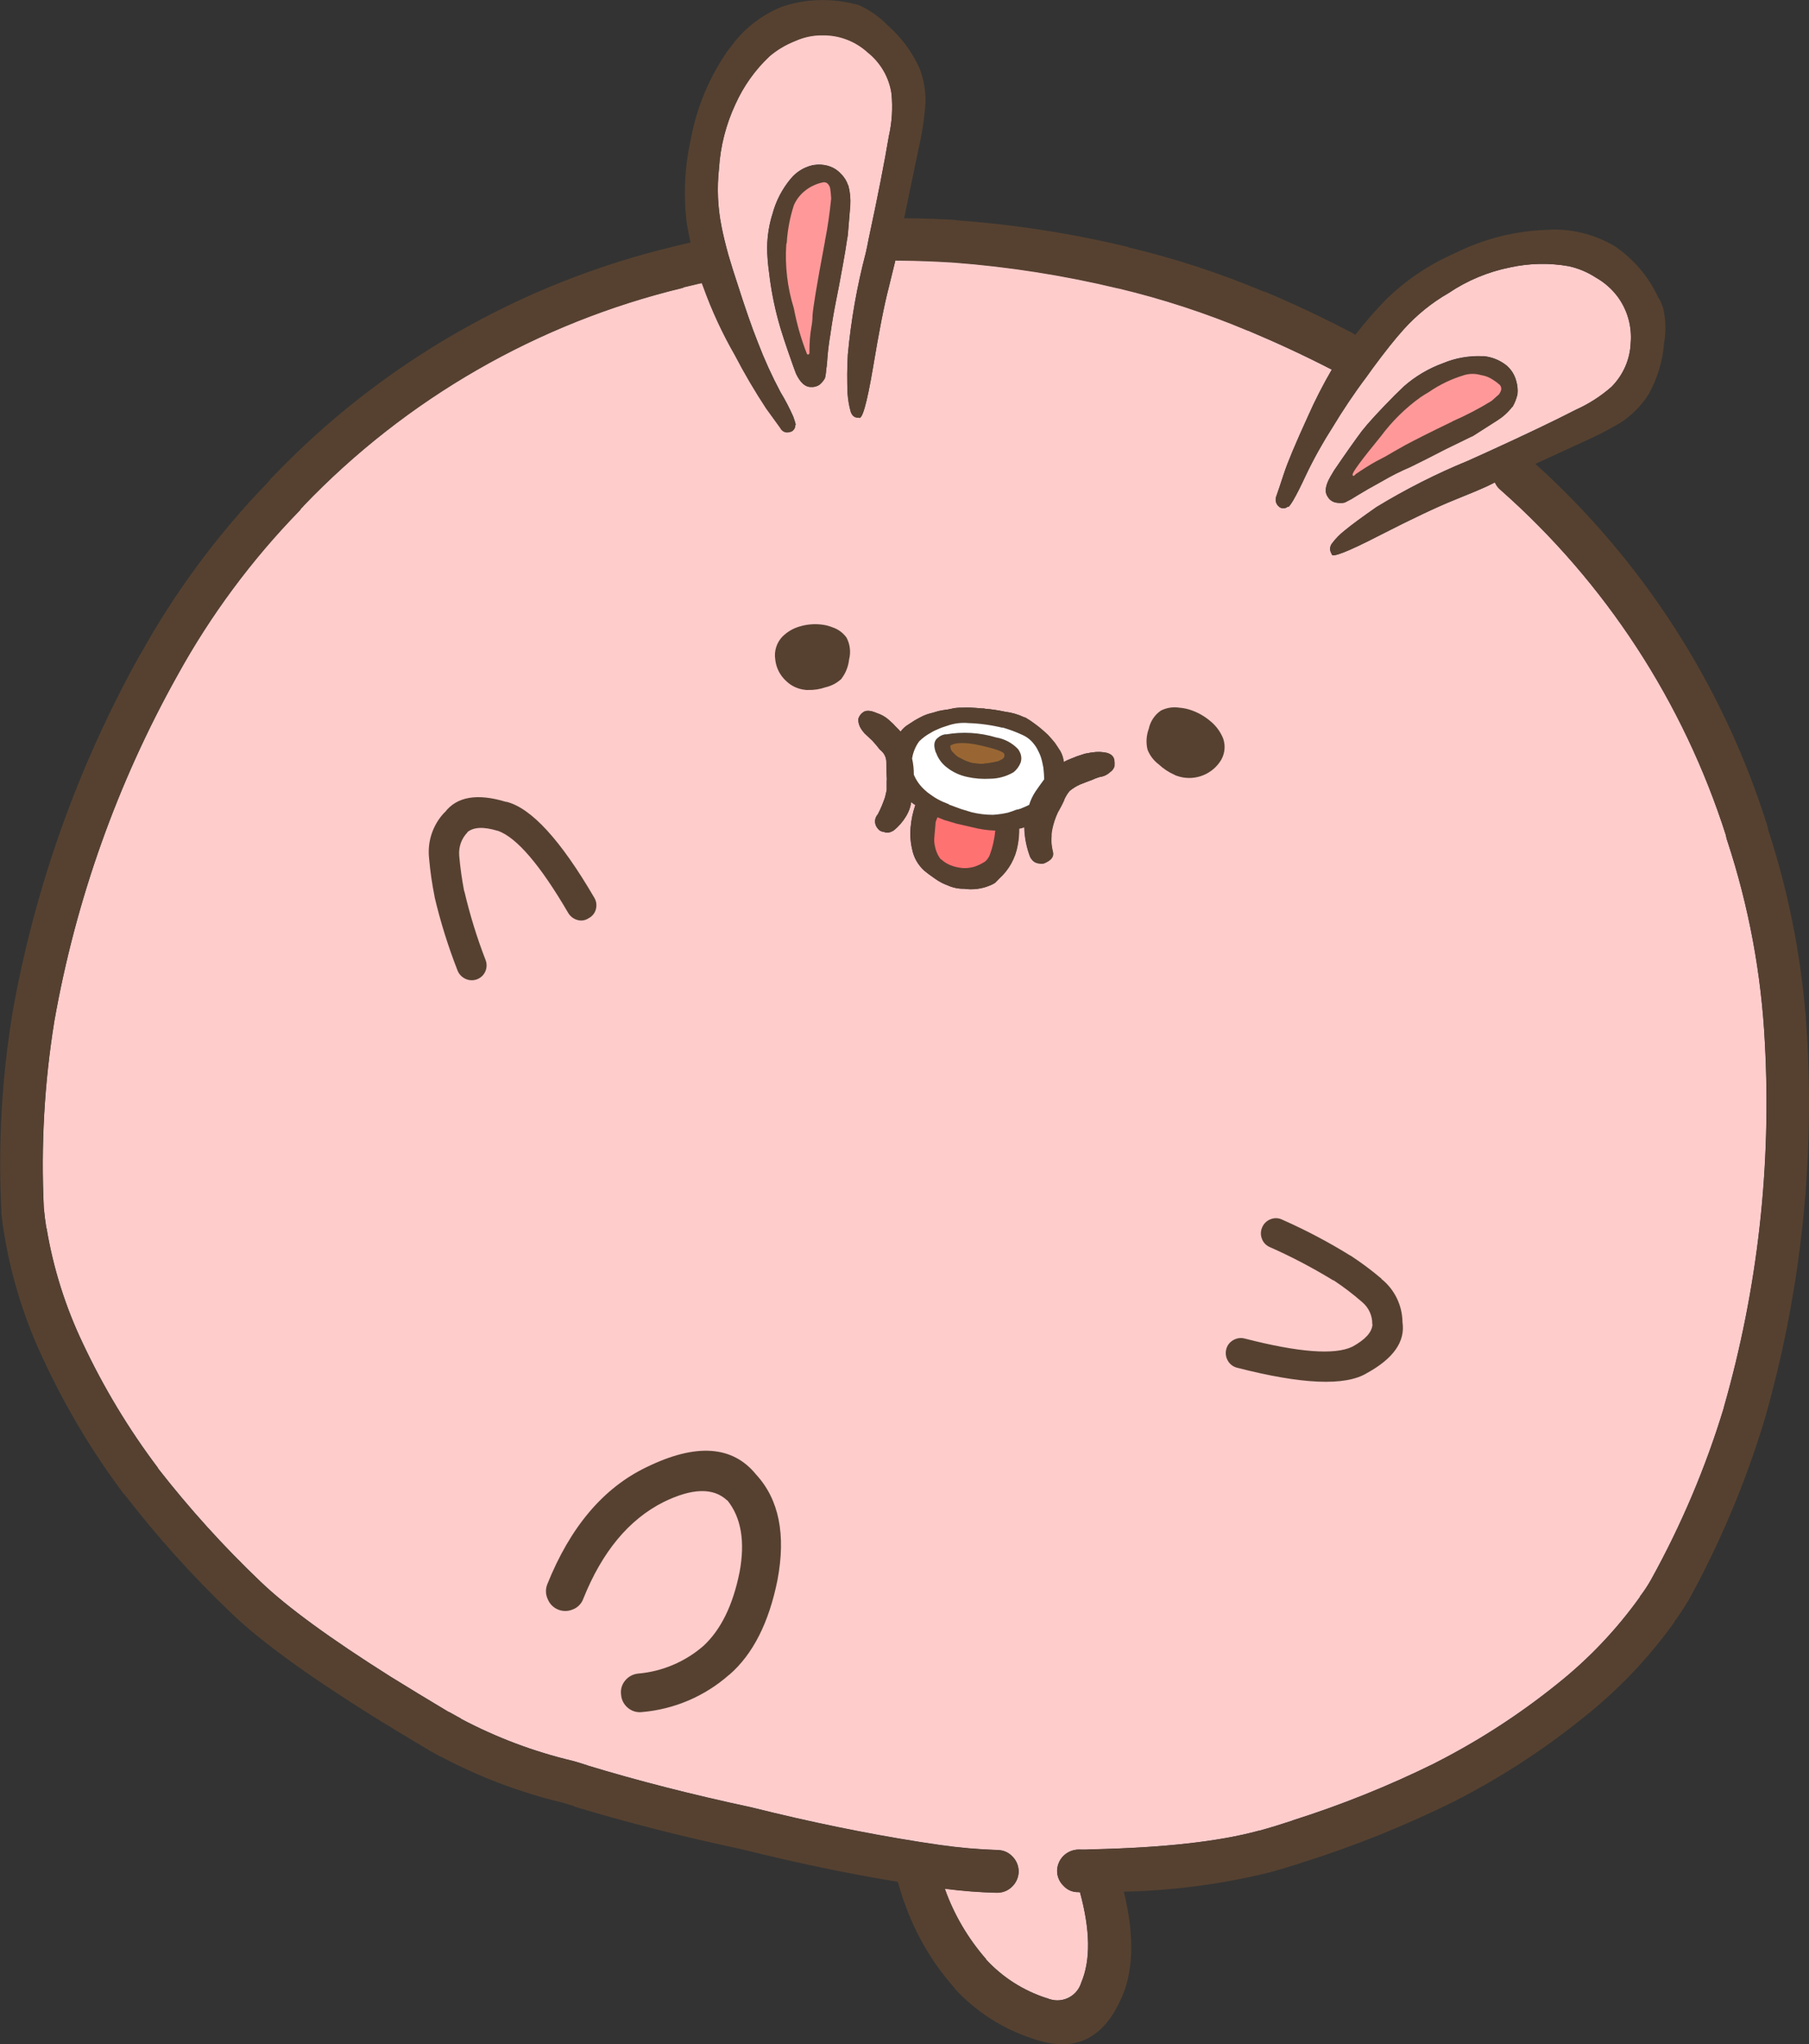
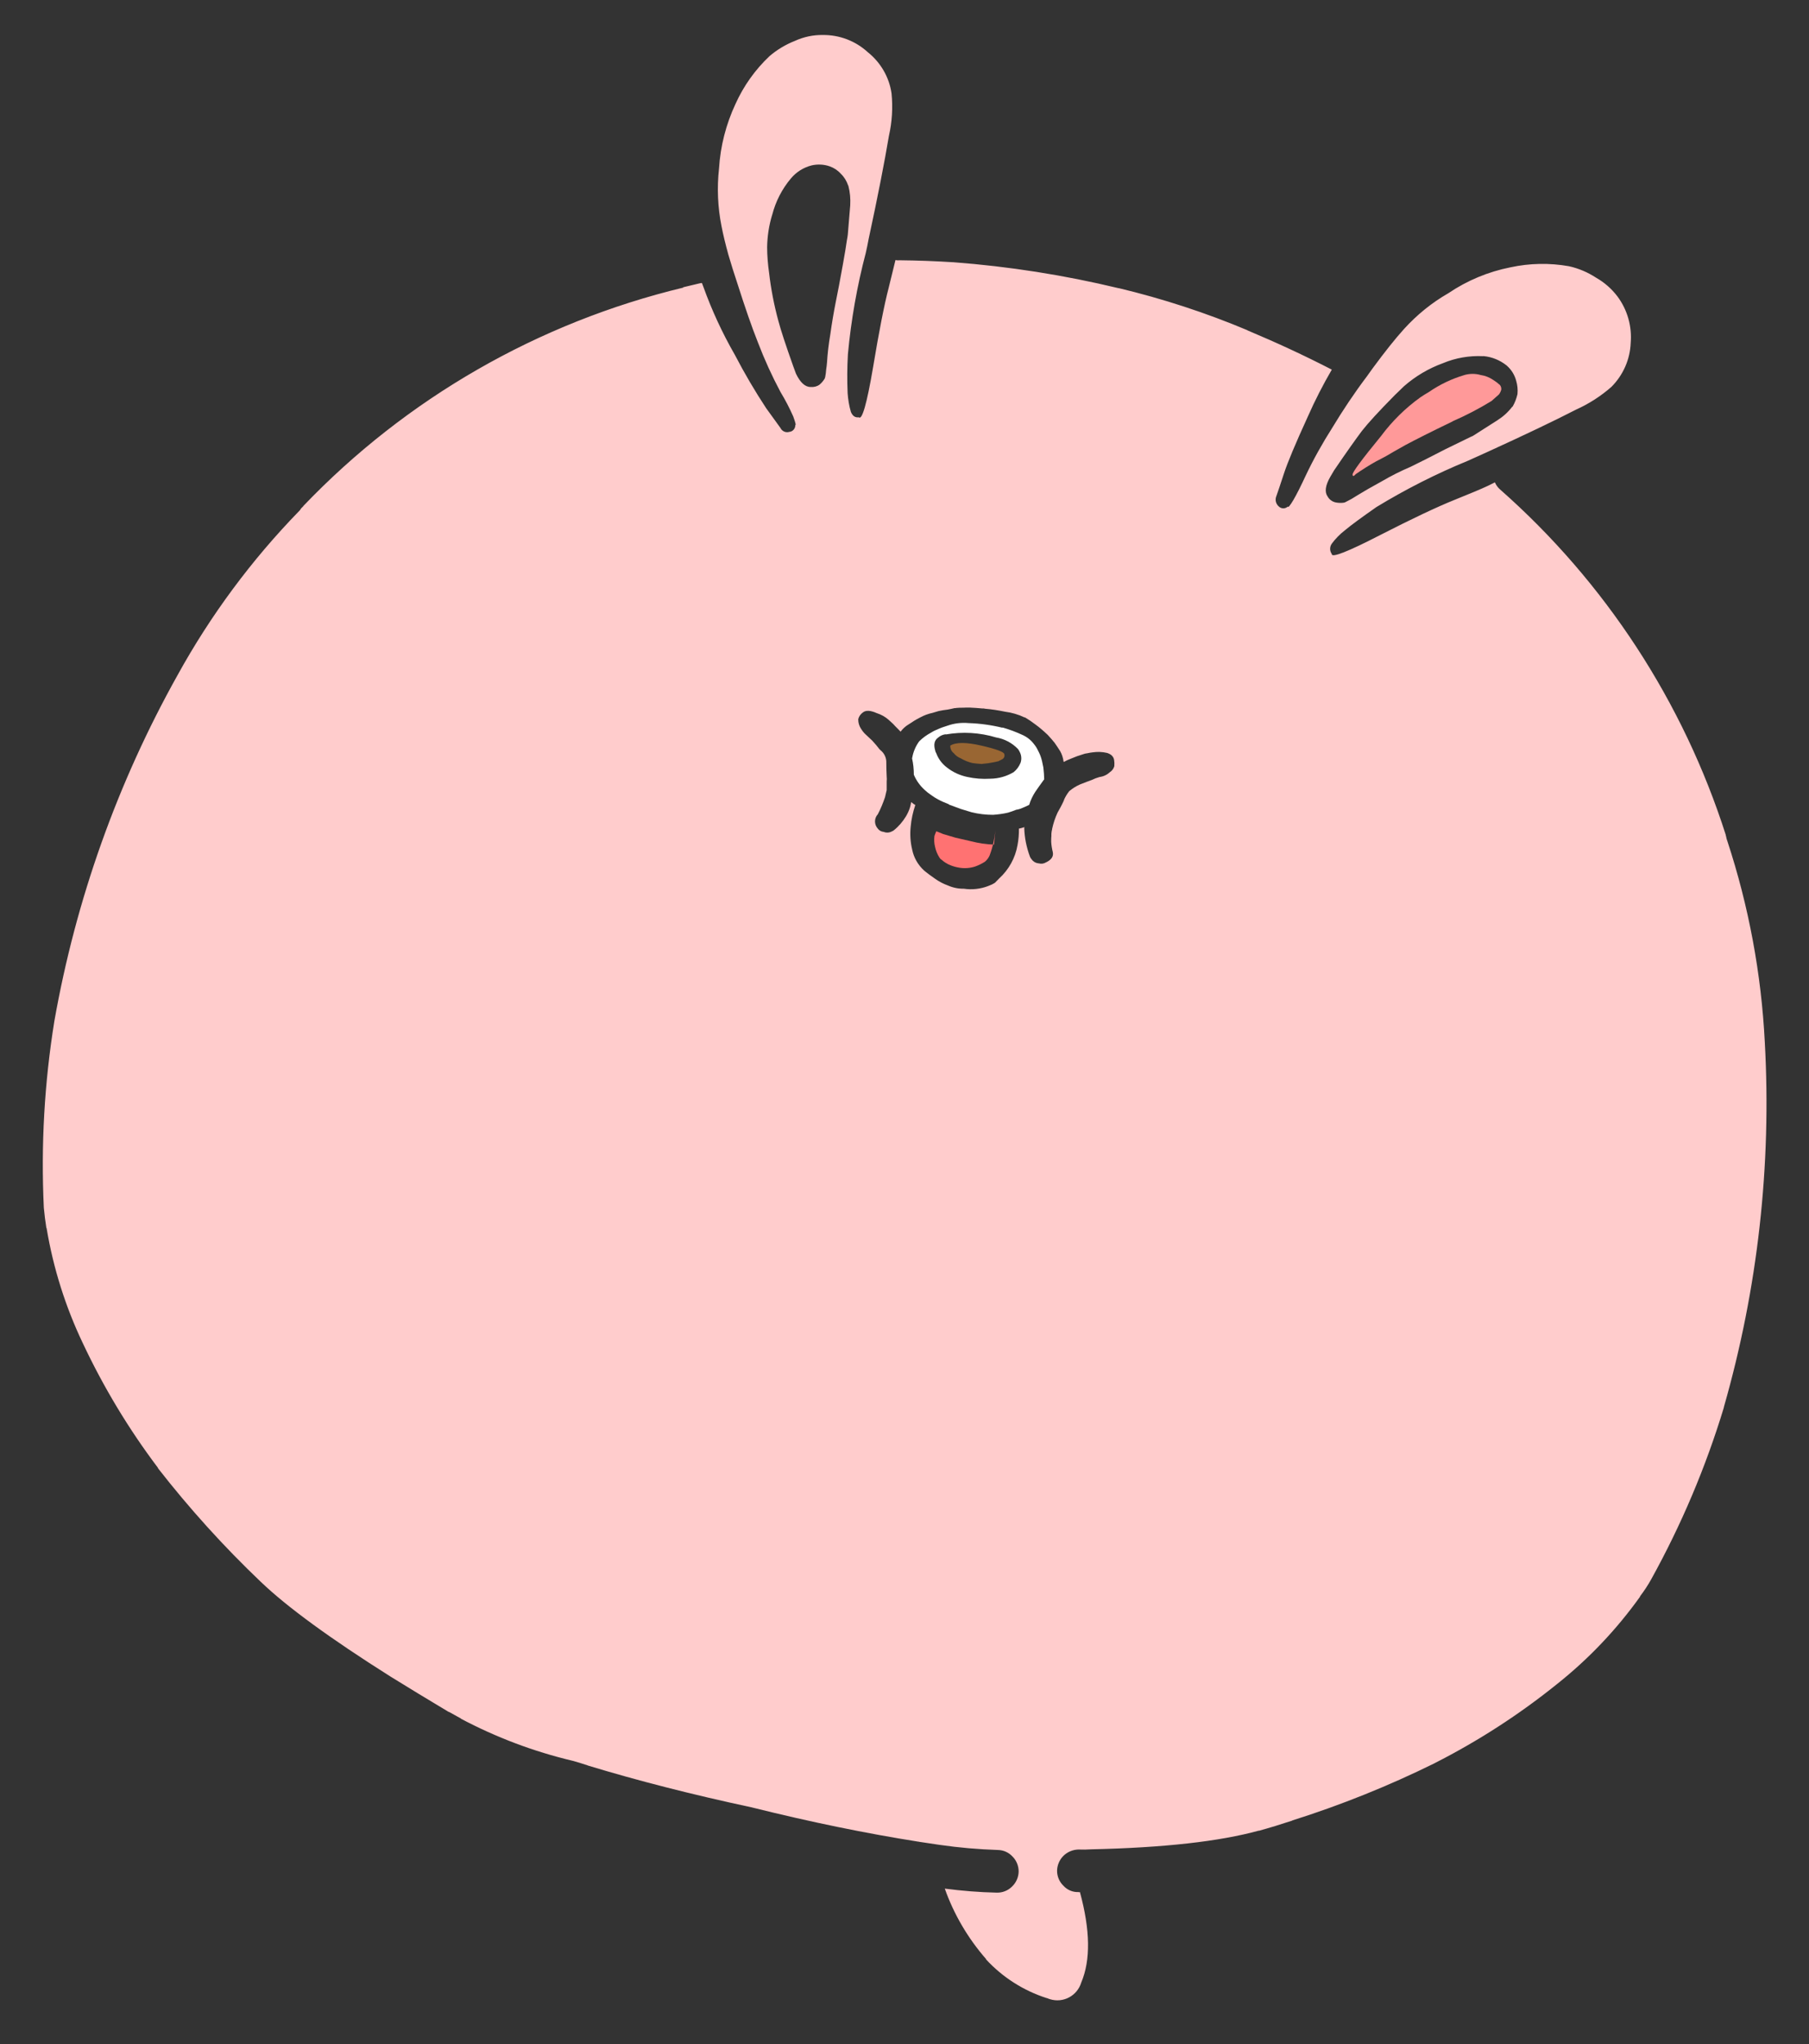
<svg xmlns="http://www.w3.org/2000/svg" id="_レイヤー_2" viewBox="0 0 193.98 219.04">
  <rect x="0" y="0" width="193.98" height="219.04" fill="#333333" stroke="none" />
  <defs>
    <style>.cls-6{fill:#f99}</style>
  </defs>
  <g id="_レイヤー_1-2">
    <path d="M133.81,35.44h.04c3,1.26,5.99,2.64,8.96,4.17-.95,1.63-1.81,3.31-2.57,5.03-1.32,2.88-2.17,4.91-2.56,6.1-.39,1.19-.66,1.99-.81,2.41-.17.39-.07.84.25,1.12.27.27.7.27.98.01.02.15.22-.08.58-.68.38-.65.82-1.53,1.33-2.63.84-1.77,1.8-3.48,2.85-5.13,1.14-1.89,2.37-3.73,3.7-5.49l.63-.88c1.29-1.75,2.41-3.16,3.36-4.21,1.38-1.52,2.98-2.82,4.76-3.84,2.01-1.36,4.27-2.3,6.64-2.77,2.07-.45,4.21-.49,6.29-.12,1.04.23,2.02.65,2.91,1.23.9.51,1.68,1.2,2.3,2.02,1.06,1.43,1.56,3.2,1.41,4.97-.07,1.77-.81,3.45-2.07,4.71-1.14,1-2.42,1.82-3.8,2.44-2.35,1.21-5.48,2.7-9.38,4.48-.7.32-1.43.65-2.19.99-3.4,1.39-6.69,3.06-9.83,4.97-1.62,1.13-2.75,1.96-3.39,2.5-.53.41-1,.89-1.39,1.42-.24.33-.24.78,0,1.11-.05.44,1.69-.23,5.2-2.04,3.44-1.76,6.09-3.01,7.93-3.75,1.75-.7,2.95-1.21,3.59-1.51l.77-.38c.12.29.31.55.55.76,11.28,9.94,19.65,22.75,24.22,37.07l-.03-.05c.04.12.07.24.09.36.03.11.06.22.1.32,2.29,6.97,3.64,14.21,4.01,21.54.73,13.19-.75,26.4-4.39,39.1v.04c-1.94,6.4-4.56,12.58-7.8,18.43-.35.63-.75,1.23-1.19,1.81v.04c-2.52,3.52-5.51,6.67-8.9,9.36-4.06,3.27-8.46,6.11-13.11,8.47l-.05.03c-4.91,2.42-9.99,4.46-15.21,6.11l-.05.03c-1.18.39-2.38.76-3.58,1.09l.05-.03c-4.24,1.17-10.24,1.84-18.01,2.01-.43.03-.89.04-1.37.02-.61.02-1.18.26-1.61.69-.42.42-.66,1-.67,1.59,0,.61.25,1.19.69,1.61.41.45.99.69,1.59.67.06.02.12.02.17,0,1.11,4.07,1.16,7.3.14,9.7-.43,1.42-1.93,2.22-3.35,1.78-.11-.03-.21-.07-.32-.12h-.04c-2.49-.8-4.73-2.23-6.5-4.15v-.04c-1.93-2.21-3.44-4.77-4.42-7.54,1.85.24,3.7.39,5.56.43.61.02,1.21-.21,1.64-.64.45-.42.71-1.01.72-1.62,0-.6-.23-1.18-.65-1.6-.41-.45-.98-.7-1.58-.71-2.1-.07-4.19-.25-6.26-.55l-1.07-.16c-.35-.05-.71-.11-1.07-.16h-.04s-.03-.02-.04-.02h-.04c-5.57-.88-11.51-2.09-17.81-3.66-.03,0-.05-.01-.08-.02-6.35-1.36-12.23-2.86-17.65-4.51l.12.03c-.51-.17-1.03-.33-1.55-.48-.03,0-.08-.02-.12-.03-4.17-.99-8.2-2.51-11.99-4.52h.04c-.44-.24-.86-.48-1.28-.71h-.04c-2.24-1.34-4.32-2.6-6.24-3.79-6.45-4.07-11.09-7.45-13.92-10.16-3.97-3.78-7.65-7.85-11.02-12.17v-.04c-3.14-4.16-5.84-8.64-8.06-13.36-1.86-3.9-3.17-8.05-3.88-12.31l-.03-.05c-.11-.69-.2-1.4-.27-2.15-.32-6.69.06-13.4,1.13-20.01,2.3-13.01,6.76-25.54,13.21-37.07,3.54-6.42,7.93-12.34,13.05-17.6.08-.07.14-.16.19-.26.09-.08.18-.17.28-.28l-.05.03c11.06-11.56,25.21-19.68,40.76-23.42v-.04c.62-.14,1.23-.29,1.81-.43.06,0,.13,0,.18-.04.06.15.11.29.16.42.91,2.53,2.04,4.97,3.38,7.3,1.02,1.96,2.14,3.87,3.36,5.72.73,1.02,1.24,1.72,1.52,2.1.17.36.58.55.96.43.38-.03.66-.37.64-.75.1.08.02-.22-.22-.9-.4-.9-.85-1.77-1.36-2.61-.92-1.72-1.73-3.5-2.43-5.33-.65-1.63-1.37-3.71-2.18-6.25-.38-1.13-.7-2.17-.98-3.12-.32-1.16-.57-2.18-.74-3.07-.41-2.04-.5-4.13-.27-6.2.15-2.4.75-4.74,1.77-6.92.87-1.93,2.11-3.67,3.65-5.12.81-.69,1.73-1.24,2.72-1.63.94-.43,1.97-.65,3-.63,1.78-.02,3.5.64,4.81,1.84,1.38,1.1,2.3,2.68,2.55,4.42.15,1.52.06,3.05-.28,4.54-.47,2.8-1.19,6.49-2.18,11.08-.09.49-.19.98-.3,1.46-.94,3.57-1.58,7.21-1.92,10.88-.08,1.39-.09,2.78-.03,4.17.05.68.16,1.35.35,2,.18.44.46.63.85.58.35.33.86-1.44,1.52-5.31.64-3.86,1.2-6.72,1.69-8.6.31-1.24.55-2.22.72-2.94.15.03.31.04.46.02,1.94.02,3.84.09,5.7.21h.04c5.97.45,11.89,1.38,17.71,2.78h.04c4.72,1.13,9.35,2.64,13.82,4.52M82.8,23.02c-.34,1.12-.52,2.28-.54,3.45,0,.93.08,1.85.21,2.77.2,1.73.53,3.44.99,5.13.27,1.03.81,2.66,1.6,4.88l.29.79c.46.96.99,1.44,1.58,1.43.34.03.67-.05.95-.25.24-.2.44-.44.59-.72-.02-.02-.01-.06,0-.07,0,0,0,0,.01,0,.06-.27.09-.55.11-.83.04-.25.07-.5.09-.75.06-1,.18-2,.35-2.99.17-1.21.36-2.34.57-3.4.23-1.11.49-2.5.79-4.16.2-1.11.34-1.96.42-2.54.05-.26.08-.46.1-.62l.26-3.14c.04-.7-.02-1.41-.2-2.09l-.03-.05c-.16-.47-.42-.9-.78-1.24-.32-.36-.73-.63-1.18-.79-.62-.22-1.29-.25-1.93-.11-.88.22-1.66.71-2.24,1.4-.95,1.13-1.63,2.45-2,3.88M109.88,76.89c-.67-.32-1.38-.53-2.11-.62-.71-.15-1.42-.26-2.14-.32-.11-.03-.22-.04-.33-.03l-.58-.05c-.48-.04-.96-.06-1.44-.03-.26,0-.52,0-.77.03-.04.02-.09.03-.13.01-.24.06-.5.11-.76.16-.32.04-.65.09-.97.16l-.64.19c-.47.1-.93.27-1.35.5-.43.22-.84.47-1.23.74-.34.2-.63.47-.86.78-.07-.07-.14-.14-.21-.22-.3-.3-.5-.5-.58-.6-.12-.11-.28-.26-.49-.45-.37-.33-.81-.57-1.28-.72-.67-.3-1.16-.32-1.47-.08-.25.17-.44.44-.51.73v.04c0,.34.1.67.28.96.11.18.24.36.39.52l.84.79c.28.3.55.62.8.95.03,0,.06.03.07.06.41.32.65.82.63,1.34,0,.57.02,1.07.04,1.5.02.17.02.34,0,.51,0,.34,0,.65,0,.93-.06.24-.12.5-.18.77-.09.26-.2.56-.34.9-.13.31-.27.62-.43.92-.4.43-.4,1.09-.01,1.53.15.21.39.34.64.36.24.1.52.1.77,0l.05-.03c.08-.03.17-.07.24-.12.53-.42.98-.94,1.33-1.52.18-.3.33-.63.43-.96.05-.19.1-.38.13-.57.03.02.05.04.07.06.11.1.24.18.37.26-.26.76-.43,1.55-.5,2.35-.08.81-.03,1.62.16,2.41.17.87.62,1.65,1.27,2.25.33.28.74.58,1.23.92.41.29.86.52,1.33.69.54.24,1.12.36,1.71.35.88.13,1.79.03,2.62-.29.25-.09.49-.2.72-.35.15-.16.3-.31.44-.45,1.04-.94,1.74-2.2,1.98-3.59.11-.58.16-1.17.15-1.76.2-.04.4-.09.59-.16l-.02.08c.03,1.05.24,2.09.61,3.08.04.11.11.21.19.3.17.24.43.39.71.42h.04c.27.08.56.04.79-.11.02,0,.04,0,.05-.02,0,0,0,0,0,0,.54-.27.77-.63.67-1.08-.09-.36-.15-.73-.17-1.1,0-.25,0-.47.02-.63-.01-.24.02-.48.08-.71v-.04c.13-.6.32-1.18.58-1.74.23-.4.47-.84.69-1.33v-.04c.15-.34.34-.65.57-.94.35-.29.73-.53,1.14-.71.5-.2.92-.36,1.26-.48.27-.13.55-.24.84-.32.41-.05.8-.23,1.1-.51.24-.15.41-.38.49-.65v-.04c.02-.2.01-.4-.02-.6-.02-.18-.1-.35-.23-.48-.07-.08-.16-.14-.26-.19-.09-.05-.18-.08-.27-.11-.51-.12-1.04-.14-1.56-.06-.18.02-.36.05-.53.09-.19.02-.37.06-.54.13-.41.12-.82.27-1.21.44-.28.1-.55.23-.81.37-.01-.03-.02-.06-.02-.09-.05-.37-.17-.73-.35-1.06-.21-.33-.41-.63-.6-.9-.22-.28-.47-.56-.74-.85-.44-.42-.9-.82-1.39-1.17-.34-.26-.7-.5-1.07-.72M159.03,38.17c-1.47-.07-2.94.18-4.3.75-1.54.56-2.96,1.4-4.19,2.48-.32.31-.65.63-.99.96-1.67,1.69-2.84,2.96-3.52,3.83-.65.87-1.65,2.27-2.97,4.21l-.42.71c-.53.93-.62,1.63-.27,2.11.17.3.46.52.8.61.3.07.62.08.93.04.03-.02.06-.03.09-.02.19-.1.44-.22.73-.38l.65-.4c.63-.39,1.5-.89,2.6-1.49.99-.58,2.02-1.1,3.08-1.55,1.02-.5,2.28-1.13,3.76-1.9,1.31-.64,2.23-1.08,2.73-1.33.07-.03.13-.06.19-.08l2.65-1.69c.6-.38,1.13-.86,1.57-1.43l.05-.03c.24-.41.41-.86.52-1.33.05-.48,0-.97-.14-1.44-.17-.64-.53-1.21-1.03-1.64-.72-.57-1.58-.92-2.49-1" fill="#fcc" />
-     <path d="M121.02,26.48h0c-6.09-1.47-12.29-2.43-18.54-2.88l.05-.03c-1.82-.11-3.68-.17-5.58-.18l1.52-7.31c.34-1.45.58-2.91.72-4.39.15-1.49-.05-3-.6-4.4-.8-1.75-1.96-3.31-3.41-4.58-.88-.91-1.93-1.64-3.08-2.16-.18-.07-.37-.12-.57-.13-.21-.08-.43-.13-.65-.15-2.35-.47-4.78-.31-7.05.46-2.26.91-4.2,2.46-5.59,4.46l-.05.03c-2.08,2.92-3.49,6.25-4.13,9.78-.65,2.95-.79,5.98-.41,8.98.12.68.25,1.35.39,2.01l-1.93.45h.04c-16.38,3.94-31.28,12.5-42.92,24.67-.02.03-.04.04-.05.03-.17.2-.33.39-.47.57-5.36,5.52-9.96,11.74-13.69,18.48v-.04c-6.69,12-11.33,25.03-13.71,38.57-1.13,6.96-1.52,14.02-1.16,21.07,0,.03,0,.06-.02.08.09.88.21,1.73.35,2.55.79,4.68,2.23,9.23,4.29,13.51,2.34,5.01,5.2,9.77,8.52,14.19h.04c3.5,4.54,7.34,8.81,11.49,12.76,2.97,2.87,7.86,6.44,14.64,10.71,1.97,1.23,4.13,2.54,6.46,3.92.03.03.07.06.11.07.39.21.78.43,1.17.65l.08.02c4.1,2.17,8.45,3.82,12.96,4.91.44.12.88.25,1.32.39.02.02.05.04.07.06,5.51,1.67,11.49,3.2,17.94,4.57l.08.02c5.86,1.46,11.4,2.61,16.62,3.46.2.7.42,1.41.66,2.11,0,.02.02.04.03.05,1.18,3.42,3.03,6.57,5.44,9.27h-.04c2.29,2.49,5.19,4.35,8.42,5.39,4.27,1.5,7.38.15,9.33-4.06,1.45-2.95,1.58-6.85.4-11.7,5.29-.12,10.55-.81,15.68-2.08,1.26-.35,2.51-.73,3.75-1.14,5.46-1.73,10.78-3.88,15.92-6.42,4.94-2.51,9.61-5.53,13.92-9.01,3.73-2.95,7.02-6.4,9.78-10.26h-.04c.52-.69,1-1.41,1.43-2.15.02-.02.04-.04.06-.07,3.41-6.17,6.16-12.69,8.2-19.44,3.79-13.21,5.34-26.96,4.59-40.68v.04c-.4-7.69-1.81-15.29-4.2-22.6-.05-.23-.11-.47-.17-.72-.02,0-.03-.02-.03-.05-4.71-14.78-13.25-28.04-24.76-38.43l5.05-2.32c1.36-.59,2.68-1.27,3.96-2.02,1.27-.8,2.35-1.87,3.15-3.15.93-1.68,1.49-3.54,1.64-5.46.22-1.25.19-2.54-.11-3.77-.07-.19-.14-.37-.21-.56-.08-.19-.18-.37-.3-.54-1.01-2.19-2.59-4.07-4.58-5.45-2.07-1.25-4.44-1.89-6.86-1.84-.03,0-.06,0-.09.02-3.58.06-7.09.92-10.29,2.52-2.78,1.21-5.31,2.92-7.47,5.05-1.13,1.17-2.2,2.41-3.2,3.69-.07-.05-.15-.1-.22-.14-3.15-1.66-6.33-3.16-9.52-4.5v.04c-4.72-1.99-9.6-3.59-14.58-4.77M133.81,35.44h.04c3,1.26,5.99,2.64,8.96,4.17-.95,1.63-1.81,3.31-2.57,5.03-1.32,2.88-2.17,4.91-2.56,6.1s-.66,1.99-.81,2.41c-.17.39-.07.84.25,1.12.27.27.7.27.98.01.02.15.22-.08.58-.68.38-.65.82-1.53,1.33-2.63.84-1.77,1.79-3.48,2.85-5.13,1.14-1.89,2.37-3.73,3.7-5.49l.63-.88c1.29-1.75,2.41-3.16,3.36-4.21,1.38-1.52,2.98-2.82,4.76-3.84,2.01-1.36,4.27-2.3,6.64-2.77,2.07-.45,4.2-.49,6.29-.12,1.04.23,2.02.65,2.91,1.23.9.51,1.68,1.2,2.3,2.02,1.06,1.43,1.56,3.2,1.41,4.97-.07,1.78-.81,3.46-2.07,4.72-1.14,1-2.42,1.82-3.8,2.44-2.35,1.21-5.48,2.7-9.38,4.48-.7.32-1.43.65-2.19.99-3.4,1.39-6.69,3.06-9.83,4.97-1.62,1.13-2.75,1.97-3.39,2.5-.53.41-.99.88-1.39,1.42-.24.33-.24.78,0,1.11-.05.44,1.69-.23,5.2-2.04,3.44-1.76,6.09-3.01,7.93-3.75,1.75-.7,2.95-1.21,3.59-1.51l.77-.38c.12.29.31.56.55.76,11.28,9.94,19.65,22.75,24.23,37.07l-.03-.05c.04.12.07.24.09.36.03.11.06.22.1.32,2.29,6.97,3.64,14.21,4.01,21.54.73,13.19-.75,26.4-4.39,39.1v.04c-1.94,6.4-4.56,12.58-7.8,18.43-.35.63-.75,1.23-1.19,1.81v.04c-2.52,3.52-5.51,6.67-8.9,9.36-4.06,3.27-8.46,6.11-13.11,8.47l-.05.03c-4.91,2.42-9.99,4.46-15.21,6.11l-.05.03c-1.18.39-2.38.76-3.58,1.09l.05-.03c-4.24,1.17-10.24,1.84-18.01,2.01-.43.03-.89.04-1.37.02-.61.02-1.18.26-1.61.69-.42.42-.66.99-.67,1.59,0,.61.25,1.19.69,1.61.41.45.99.69,1.59.67.06.02.12.02.17,0,1.11,4.06,1.16,7.3.14,9.7-.43,1.42-1.93,2.22-3.35,1.79-.11-.03-.22-.07-.33-.12h-.04c-2.49-.8-4.73-2.23-6.5-4.15v-.04c-1.93-2.21-3.44-4.77-4.42-7.54,1.85.24,3.7.39,5.56.43.61.02,1.21-.21,1.64-.64.45-.42.71-1.01.72-1.62,0-.6-.23-1.18-.65-1.6-.41-.45-.98-.7-1.58-.71-2.1-.07-4.19-.25-6.26-.55l-1.07-.16c-.35-.05-.71-.11-1.07-.16h-.04s-.03-.02-.04-.02h-.04c-5.57-.88-11.51-2.09-17.81-3.66l-.08-.02c-6.35-1.36-12.23-2.86-17.65-4.51l.12.03c-.51-.17-1.03-.33-1.55-.48-.04,0-.08-.02-.12-.03-4.17-.99-8.2-2.51-11.99-4.52h.04c-.44-.24-.86-.48-1.28-.71h-.04c-2.24-1.34-4.32-2.6-6.24-3.79-6.45-4.07-11.09-7.45-13.92-10.16-3.97-3.78-7.66-7.85-11.03-12.17v-.04c-3.14-4.16-5.84-8.64-8.06-13.36-1.86-3.9-3.17-8.04-3.88-12.31l-.03-.05c-.11-.69-.2-1.4-.27-2.15-.32-6.69.06-13.4,1.13-20.01,2.3-13.01,6.76-25.54,13.21-37.07,3.54-6.42,7.93-12.34,13.05-17.6.08-.07.14-.16.19-.25.09-.08.18-.17.28-.28l-.05.03c11.06-11.56,25.21-19.68,40.76-23.42v-.04c.62-.14,1.23-.29,1.81-.43.06,0,.13,0,.18-.04.06.15.11.29.16.42.91,2.53,2.04,4.97,3.38,7.3,1.02,1.96,2.14,3.87,3.36,5.72.73,1.02,1.24,1.72,1.52,2.1.17.36.58.55.96.44.38-.03.66-.37.64-.75.1.08.02-.22-.22-.9-.4-.9-.85-1.77-1.36-2.61-.92-1.72-1.73-3.51-2.43-5.33-.65-1.62-1.37-3.71-2.18-6.25-.38-1.13-.7-2.17-.98-3.12-.32-1.16-.57-2.18-.74-3.07-.41-2.04-.5-4.13-.27-6.2.15-2.4.75-4.74,1.77-6.92.87-1.93,2.11-3.67,3.65-5.12.81-.69,1.73-1.24,2.72-1.63.94-.43,1.97-.65,3-.63,1.78-.02,3.5.64,4.81,1.84,1.38,1.1,2.3,2.68,2.55,4.42.15,1.52.06,3.05-.28,4.54-.47,2.8-1.19,6.49-2.18,11.08-.09.49-.19.98-.3,1.46-.94,3.57-1.58,7.21-1.92,10.88-.08,1.39-.09,2.78-.03,4.17.05.68.16,1.35.35,2,.18.44.46.63.85.58.35.33.86-1.44,1.52-5.31.64-3.86,1.2-6.72,1.69-8.6.31-1.24.55-2.22.72-2.94.15.03.31.04.46.02,1.94.02,3.84.09,5.7.21h.04c5.97.45,11.89,1.38,17.71,2.78h.04c4.73,1.13,9.35,2.64,13.83,4.52M79.29,168.54c-.71,3.51-2,6.12-3.86,7.84-1.97,1.71-4.43,2.75-7.03,2.97-.54.06-1.03.33-1.37.75-.35.42-.51.97-.43,1.52.04.55.31,1.06.74,1.41.42.35.97.51,1.52.44,3.45-.3,6.71-1.69,9.31-3.98l.05-.03c2.51-2.18,4.23-5.56,5.15-10.14.92-4.88.16-8.64-2.29-11.3-2.53-3.12-6.45-3.38-11.74-.8-4.64,2.22-8.19,6.41-10.66,12.57-.2.52-.18,1.09.06,1.59.42,1.04,1.61,1.53,2.64,1.11.02,0,.03-.01.05-.02.52-.2.93-.62,1.12-1.15,2.02-5.04,4.89-8.49,8.61-10.36,3.07-1.5,5.34-1.56,6.81-.17v-.04c1.51,1.85,1.95,4.44,1.33,7.76v.04M54.26,85.93h0c-3.09-.94-5.28-.56-6.56,1.12-.01.01-.03.02-.05.03-1.24,1.31-1.84,3.1-1.64,4.9.12,1.38.32,2.75.59,4.1,0,.01,0,.03,0,.04.63,2.67,1.45,5.29,2.45,7.85.15.41.46.74.85.92.79.38,1.74.05,2.12-.74.19-.4.21-.86.05-1.27-.93-2.39-1.68-4.84-2.27-7.34,0-.02-.02-.04-.03-.05-.24-1.25-.42-2.52-.53-3.79v-.04c-.07-.9.24-1.79.87-2.44v-.04c.68-.56,1.75-.6,3.24-.15h.04c2.01.72,4.52,3.64,7.52,8.77.22.39.58.67,1.01.79.41.12.84.05,1.2-.19.39-.2.67-.55.78-.97.11-.42.05-.87-.18-1.24-3.61-6.18-6.75-9.6-9.42-10.27M85.73,67.14c-.69.2-1.31.57-1.82,1.07-.63.65-.92,1.56-.78,2.46.09.89.51,1.71,1.17,2.31.56.55,1.3.88,2.08.95.08.02.17.02.25.01.65.02,1.29-.08,1.9-.29.61-.14,1.18-.44,1.64-.85.03-.01.05-.04.06-.07.46-.6.74-1.32.82-2.07.2-.78.1-1.61-.27-2.32-.38-.53-.91-.92-1.53-1.12-.32-.13-.66-.22-1-.27-.84-.12-1.7-.06-2.51.19M82.81,23.02c-.34,1.12-.52,2.28-.54,3.45,0,.93.08,1.86.21,2.77.2,1.73.53,3.44.99,5.13.27,1.03.81,2.65,1.6,4.88l.29.79c.46.96.99,1.44,1.58,1.43.34.03.67-.05.95-.25.24-.2.44-.44.59-.72-.02-.02-.01-.06,0-.07,0,0,0,0,.01,0,.06-.27.09-.55.11-.83.04-.25.07-.5.09-.75.06-1,.18-2,.35-2.99.17-1.21.36-2.34.57-3.4.23-1.11.49-2.5.79-4.16.2-1.11.34-1.96.42-2.54.05-.26.08-.46.1-.62l.26-3.13c.04-.7-.02-1.41-.2-2.09l-.03-.05c-.16-.47-.42-.9-.78-1.24-.32-.36-.73-.63-1.18-.78-.62-.22-1.29-.25-1.93-.11-.88.22-1.66.71-2.24,1.4-.95,1.13-1.63,2.45-2,3.88M84.37,26.06c.08-1.39.34-2.76.77-4.08.24-.54.6-1.03,1.05-1.42.35-.31.76-.57,1.19-.74.28-.12.57-.21.87-.27.19-.04.39.02.52.16.14.15.23.33.26.53.05.35.08.7.1,1.04-.15,1.53-.37,3.06-.67,4.57v.04c-.48,2.54-.81,4.39-1,5.57-.19,1.17-.3,1.96-.33,2.35,0,.42-.04.84-.12,1.25-.15.84-.21,1.7-.21,2.55.03.35-.05.47-.26.37-.63-1.59-1.1-3.24-1.42-4.93-.69-2.21-.96-4.52-.81-6.83.02-.05.03-.11.04-.16M148.11,137.04h.04c-1.07-.91-2.2-1.75-3.38-2.52l.07.06c-2.35-1.46-4.8-2.75-7.33-3.87-.38-.19-.82-.22-1.22-.07-.4.14-.73.43-.91.81-.2.39-.23.85-.08,1.26.13.4.43.73.81.91,2.36,1.04,4.64,2.24,6.84,3.58.02.01.05.02.08.02,1.04.69,2.03,1.44,2.97,2.26.02.02.05.04.07.06.69.58,1.09,1.43,1.08,2.34.01.03.02.06.02.09-.07.82-.79,1.6-2.16,2.35-1.91.91-5.76.61-11.55-.88-.42-.11-.86-.04-1.23.18-.37.21-.64.56-.74.98-.11.42-.04.87.18,1.23.21.37.57.64.98.74,6.96,1.79,11.6,1.99,13.92.58,2.86-1.57,4.13-3.39,3.82-5.46-.02-1.82-.86-3.53-2.29-4.66M123.06,80.32s0,.06.02.09c.25.6.66,1.12,1.18,1.51.5.47,1.07.84,1.7,1.12.07.05.15.08.23.1,1.68.6,3.56,0,4.59-1.45.54-.74.68-1.69.38-2.55-.28-.69-.72-1.31-1.29-1.79-.67-.59-1.45-1.03-2.3-1.3-.36-.11-.73-.18-1.1-.21-.68-.11-1.37,0-1.99.31-.67.46-1.13,1.16-1.3,1.96-.26.71-.31,1.49-.13,2.23M109.88,76.89c-.67-.32-1.38-.53-2.11-.62-.71-.15-1.42-.26-2.14-.32-.11-.03-.22-.04-.33-.03l-.58-.05c-.48-.04-.96-.06-1.44-.04-.26,0-.52,0-.77.03-.04.02-.09.03-.13.01-.24.06-.5.11-.76.16-.32.04-.65.09-.97.16l-.64.19c-.47.1-.93.27-1.35.5-.43.22-.84.47-1.23.74-.34.2-.63.47-.86.78-.07-.07-.14-.14-.2-.22-.3-.3-.5-.5-.58-.6-.12-.11-.28-.26-.49-.45-.37-.33-.81-.57-1.28-.72-.67-.3-1.16-.32-1.47-.08-.25.17-.44.44-.51.73v.04c0,.34.1.67.28.96.11.18.24.36.39.52l.84.79c.28.3.55.62.8.95.03,0,.06.03.07.06.41.32.65.82.63,1.34.01.57.02,1.07.04,1.5.02.17.02.34,0,.51,0,.34,0,.65,0,.94-.06.24-.12.5-.18.77-.09.26-.2.56-.34.9-.13.31-.27.62-.43.92-.4.43-.4,1.09-.01,1.53.15.21.39.34.64.36.24.1.52.1.77,0l.05-.03c.08-.03.17-.07.24-.12.53-.42.98-.94,1.33-1.52.18-.3.33-.63.43-.96.05-.19.1-.37.13-.57.03.02.05.04.07.06.11.1.24.18.37.26-.26.76-.43,1.55-.5,2.35-.08.81-.02,1.63.17,2.42.17.87.62,1.65,1.27,2.25.33.28.75.58,1.24.92.41.29.86.52,1.33.69.54.24,1.12.36,1.71.35.88.13,1.79.03,2.62-.29.25-.09.49-.2.72-.35.15-.16.3-.31.44-.45,1.04-.94,1.74-2.2,1.98-3.59.11-.58.16-1.17.15-1.76.2-.04.4-.09.59-.16l-.02.08c.03,1.05.24,2.09.61,3.08.04.11.11.21.19.3.17.23.43.39.71.42h.04c.27.08.56.04.79-.11.02,0,.04,0,.05-.02,0,0,0,0,0-.01.54-.27.77-.63.67-1.08-.09-.36-.15-.73-.17-1.1,0-.26,0-.47.02-.63-.01-.24.02-.48.08-.71v-.04c.13-.6.32-1.18.58-1.74.23-.4.47-.84.69-1.33v-.04c.15-.34.34-.65.57-.94.35-.29.73-.53,1.14-.71.5-.2.92-.36,1.26-.48.27-.13.55-.24.84-.32.41-.05.8-.23,1.1-.51.24-.15.41-.38.49-.65v-.04c.02-.2.01-.4-.02-.6-.02-.18-.1-.35-.23-.48-.07-.08-.16-.14-.26-.19-.09-.05-.18-.08-.27-.11-.51-.12-1.04-.14-1.56-.06-.18.02-.36.05-.53.09-.19.02-.37.06-.54.13-.41.12-.82.27-1.21.44-.28.1-.55.23-.81.37-.01-.03-.02-.06-.02-.09-.05-.37-.17-.73-.35-1.06-.21-.33-.41-.64-.6-.91-.22-.28-.47-.56-.74-.85-.44-.42-.9-.81-1.39-1.17-.34-.26-.7-.5-1.07-.71M107.51,77.97c.73.21,1.43.47,2.12.79.48.21.91.54,1.23.96.19.23.35.48.47.75l.03.05.17.38-.14-.33c.16.33.28.67.36,1.02l.14.67c.05.42.08.84.09,1.26-.38.53-.7.97-.94,1.32-.29.44-.51.92-.67,1.42-.27.14-.59.28-.95.42-.15.05-.3.09-.45.11-.29.12-.58.22-.88.31-.52.12-1.05.19-1.58.23-.78,0-1.56-.09-2.32-.28l-1.15-.35c-.42-.15-.82-.3-1.22-.45-.03-.01-.05-.03-.07-.06-.4-.15-.78-.32-1.16-.52-.26-.14-.51-.29-.74-.47-.24-.16-.47-.35-.68-.54-.5-.45-.9-1.01-1.16-1.63,0-.59-.06-1.18-.19-1.75l.02-.08c.11-.63.37-1.23.74-1.74.38-.38.81-.69,1.28-.94.03-.02.07-.04.1-.06.03-.02.07-.04.1-.06.14-.08.28-.14.43-.2.36-.17.74-.31,1.12-.42.73-.26,1.51-.35,2.28-.28,1.22.04,2.44.21,3.63.5M106.74,89.04c-.09.91-.29,1.81-.62,2.67-.11.25-.28.47-.49.65-.33.21-.69.39-1.06.52-.53.17-1.1.22-1.65.13-.34-.05-.68-.14-1-.27-.36-.14-.68-.35-.97-.61-.05-.01-.12-.08-.2-.22-.22-.35-.38-.73-.46-1.13-.1-.38-.12-.78-.07-1.17l.13-1.5c.06-.17.12-.34.2-.51.23.1.48.2.74.3.37.11.81.24,1.32.39l1.66.38c.81.21,1.64.33,2.47.36M106.2,83.47c.88-.01,1.74-.25,2.5-.7.34-.27.59-.62.75-1.02.13-.39.09-.82-.11-1.18-.05-.11-.11-.21-.19-.3-.62-.64-1.43-1.07-2.32-1.22-1.76-.53-3.61-.64-5.42-.32l.05-.03c-.31.03-.61.15-.85.36-.4.28-.51.73-.32,1.38.01.1.05.2.1.28.22.61.62,1.15,1.14,1.54.64.51,1.39.85,2.19,1.02.81.18,1.64.24,2.47.19M107.01,81.61s-.07,0-.09.02c-.18.04-.35.08-.49.1-.3.06-.61.1-.92.13-.07,0-.15.02-.22.03-.33-.02-.67-.05-1-.1-.44-.1-.86-.27-1.25-.5-.3-.12-.56-.31-.77-.56-.25-.19-.39-.5-.37-.81.6-.37,1.71-.37,3.32,0,1.61.37,2.44.68,2.47.91.07.21-.02.44-.21.55-.08.05-.16.09-.24.12-.08.05-.16.08-.24.12M159.03,38.19c-1.47-.07-2.94.18-4.3.75-1.54.56-2.96,1.4-4.19,2.48-.32.31-.65.63-.99.96-1.67,1.69-2.84,2.96-3.52,3.83-.65.87-1.65,2.27-2.97,4.21l-.42.71c-.53.93-.62,1.63-.27,2.11.17.3.46.52.8.61.3.07.62.08.93.04.03-.02.06-.03.09-.02.19-.1.43-.23.73-.38l.65-.4c.63-.39,1.5-.89,2.6-1.49.99-.58,2.02-1.1,3.08-1.55,1.02-.5,2.28-1.13,3.76-1.9,1.31-.64,2.23-1.08,2.73-1.33.07-.03.13-.06.19-.08l2.65-1.69c.6-.38,1.13-.86,1.57-1.43l.05-.03c.24-.41.41-.86.52-1.33.05-.48,0-.97-.14-1.44-.17-.64-.53-1.21-1.03-1.64-.72-.57-1.58-.92-2.49-1M156.99,40.23c.58-.17,1.21-.18,1.79-.01.48.07.93.25,1.33.52.26.16.5.34.73.55.11.14.16.32.14.5-.05.18-.13.35-.24.5-.15.14-.41.37-.8.71-1.32.81-2.7,1.52-4.13,2.13-.04.02-.07.04-.1.06-2.28,1.1-3.95,1.94-5.01,2.51-1.01.56-1.68.95-2.01,1.15-.33.18-.7.38-1.12.59-.75.42-1.48.88-2.19,1.37-.23.26-.35.27-.35.05-.03-.23.98-1.6,3.04-4.11,1.19-1.6,2.62-3.01,4.24-4.17.3-.2.6-.39.9-.56,1.16-.8,2.43-1.41,3.78-1.81" fill="#564130" />
-     <path class="cls-6" d="M84.36,26.06c.08-1.39.34-2.76.77-4.08.24-.54.6-1.03,1.05-1.42.35-.31.76-.57,1.2-.75.28-.12.57-.21.87-.27.19-.04.39.02.52.16.14.15.23.33.26.53.05.35.08.7.1,1.04-.15,1.53-.37,3.06-.67,4.57v.04c-.48,2.54-.81,4.39-1,5.56-.19,1.17-.3,1.95-.33,2.35,0,.42-.04.84-.12,1.25-.15.84-.21,1.7-.21,2.55.03.35-.05.47-.26.37-.63-1.59-1.1-3.24-1.42-4.93-.69-2.21-.96-4.52-.81-6.83.02-.05.03-.11.04-.16" />
    <path class="cls-6" d="M156.99,40.2c.58-.17,1.21-.18,1.79-.01.48.07.93.25,1.33.52.26.16.5.34.73.55.11.14.16.32.14.5-.05.18-.13.35-.24.5-.15.14-.41.37-.8.71-1.32.81-2.7,1.53-4.12,2.15-.04.02-.07.04-.1.06-2.28,1.1-3.95,1.94-5.01,2.51-1.01.56-1.68.95-2.01,1.15-.33.18-.7.38-1.12.59-.75.42-1.48.88-2.19,1.37-.23.26-.35.27-.35.05-.03-.23.98-1.6,3.04-4.11,1.19-1.6,2.62-3.01,4.24-4.17.3-.2.6-.39.9-.56,1.16-.8,2.43-1.41,3.78-1.81" />
    <path d="M107.5,77.96c.73.21,1.43.47,2.12.79.48.21.91.54,1.23.96.19.23.35.48.47.75l.03.05.17.38-.14-.33c.16.33.28.67.36,1.02l.14.67c.05.42.08.84.09,1.26-.38.53-.7.96-.94,1.32-.29.44-.52.92-.67,1.42-.27.14-.59.28-.95.42-.15.05-.3.09-.45.11-.29.12-.58.22-.88.31-.52.12-1.05.19-1.59.23-.78,0-1.56-.09-2.32-.28l-1.15-.35c-.42-.15-.82-.3-1.22-.45-.03-.01-.05-.03-.07-.06-.4-.15-.79-.32-1.16-.52-.26-.14-.51-.3-.74-.47-.24-.16-.47-.34-.68-.54-.5-.45-.9-1.01-1.16-1.63,0-.59-.06-1.18-.19-1.75l.02-.08c.11-.63.37-1.23.74-1.74.38-.38.81-.69,1.28-.94.03-.02.07-.04.1-.06s.07-.04.1-.06c.14-.08.28-.14.43-.2.36-.17.74-.31,1.12-.42.73-.26,1.51-.35,2.28-.28,1.22.04,2.44.21,3.63.5M106.19,83.45c.88-.01,1.74-.25,2.5-.7.34-.27.59-.62.75-1.02.13-.39.09-.82-.11-1.18-.05-.11-.11-.21-.19-.3-.62-.64-1.43-1.07-2.32-1.22-1.76-.53-3.61-.64-5.42-.32l.05-.03c-.31.03-.61.15-.85.36-.4.28-.51.73-.32,1.38.01.1.05.2.11.28.22.61.62,1.15,1.14,1.54.64.51,1.39.85,2.19,1.02.81.18,1.64.24,2.47.19" fill="#fff" />
    <path d="M107,81.59s-.06,0-.09.02c-.18.04-.34.08-.49.1-.3.06-.61.11-.92.13-.07,0-.15.02-.22.03-.34-.02-.67-.05-1-.1-.44-.1-.86-.27-1.25-.5-.3-.12-.56-.31-.76-.56-.25-.19-.39-.49-.37-.81.6-.37,1.71-.37,3.32,0,1.61.37,2.44.68,2.47.91.07.21-.02.44-.21.55-.08.05-.16.08-.24.12-.08.05-.16.08-.24.12" fill="#963" />
-     <path d="M106.73,89.02c-.09.91-.29,1.81-.62,2.67-.11.25-.28.47-.49.65-.33.21-.69.39-1.06.52-.53.17-1.1.22-1.65.13-.34-.05-.68-.14-1-.27-.36-.14-.68-.35-.97-.61-.05-.01-.12-.08-.21-.22-.22-.35-.38-.73-.46-1.13-.1-.38-.12-.78-.07-1.17l.13-1.5c.06-.17.12-.34.2-.51.24.1.48.2.74.3.37.11.81.24,1.32.39l1.66.38c.81.21,1.64.33,2.47.36" fill="#ff7272" />
+     <path d="M106.73,89.02c-.09.91-.29,1.81-.62,2.67-.11.25-.28.47-.49.65-.33.21-.69.39-1.06.52-.53.17-1.1.22-1.65.13-.34-.05-.68-.14-1-.27-.36-.14-.68-.35-.97-.61-.05-.01-.12-.08-.21-.22-.22-.35-.38-.73-.46-1.13-.1-.38-.12-.78-.07-1.17c.06-.17.12-.34.2-.51.24.1.48.2.74.3.37.11.81.24,1.32.39l1.66.38c.81.21,1.64.33,2.47.36" fill="#ff7272" />
  </g>
</svg>